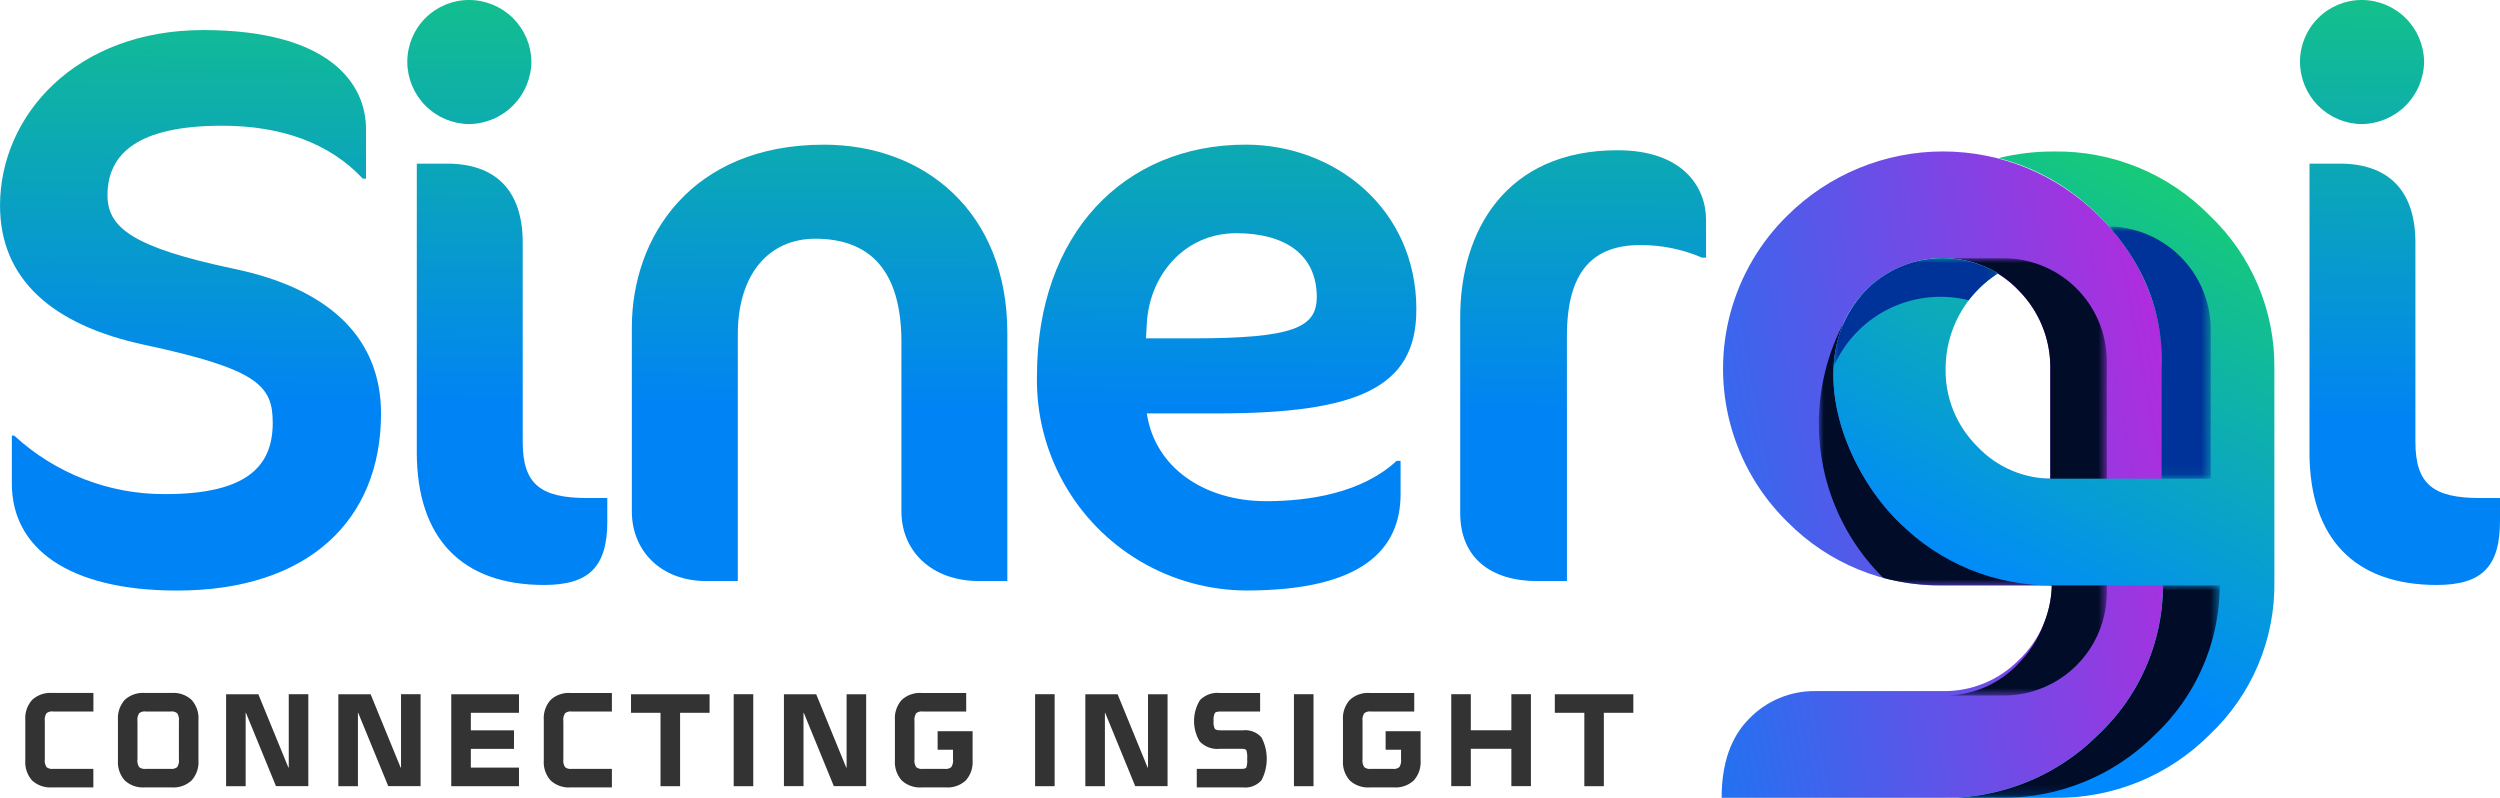
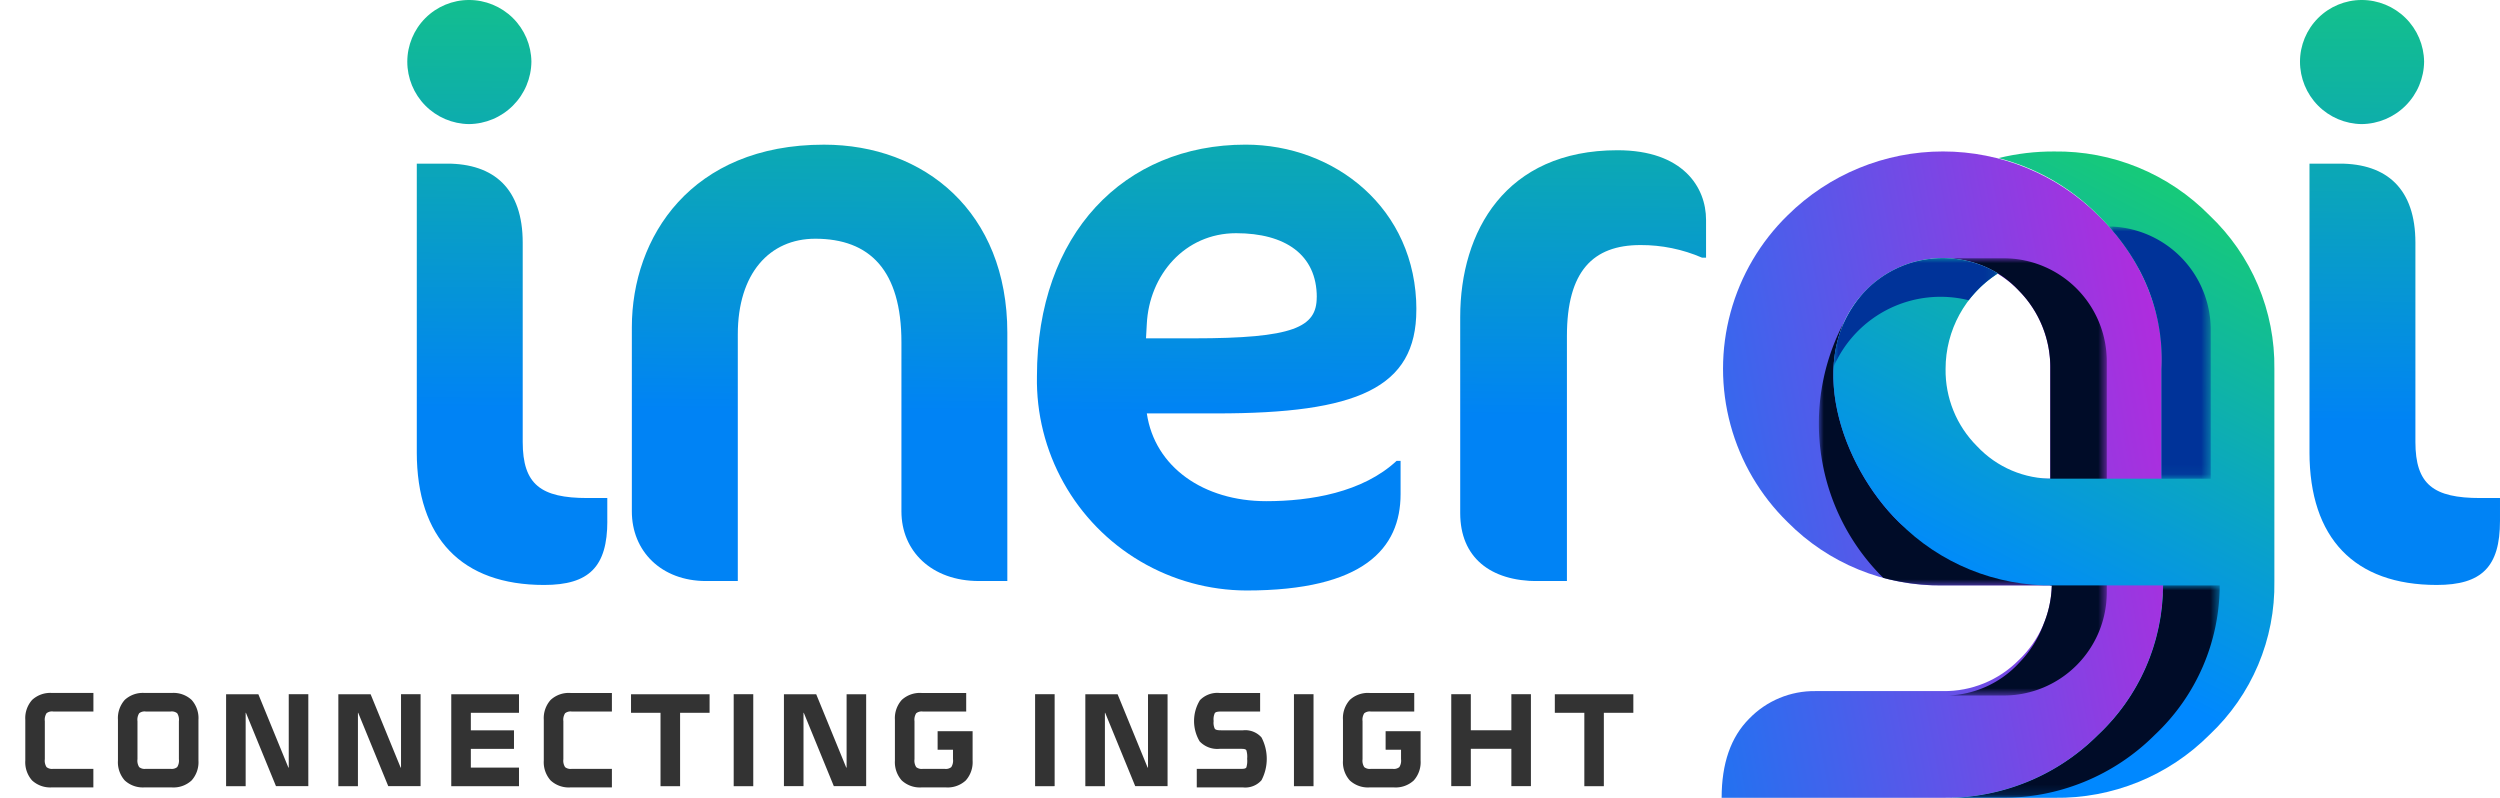
<svg xmlns="http://www.w3.org/2000/svg" xmlns:xlink="http://www.w3.org/1999/xlink" id="Layer_1" data-name="Layer 1" viewBox="0 0 257.227 82.086">
  <defs>
    <style>.cls-1{fill:url(#linear-gradient);}.cls-2{fill:url(#linear-gradient-2);}.cls-3{fill:url(#linear-gradient-3);}.cls-4{fill:url(#linear-gradient-4);}.cls-5{fill:url(#linear-gradient-5);}.cls-6{fill:url(#linear-gradient-6);}.cls-7{fill:none;}.cls-8{clip-path:url(#clip-path);}.cls-9{fill:url(#linear-gradient-7);}.cls-10{mask:url(#mask);}.cls-11{fill:#000c28;}.cls-12{mask:url(#mask-2);}.cls-13{mask:url(#mask-3);}.cls-14{clip-path:url(#clip-path-2);}.cls-15{fill:url(#linear-gradient-8);}.cls-16{mask:url(#mask-4);}.cls-17{fill:#039;}.cls-18{mask:url(#mask-5);}.cls-19{mask:url(#mask-6);}.cls-20{clip-path:url(#clip-path-3);}.cls-21{fill:url(#linear-gradient-9);}.cls-22{clip-path:url(#clip-path-4);}.cls-23{fill:url(#linear-gradient-10);}.cls-24{clip-path:url(#clip-path-5);}.cls-25{fill:url(#linear-gradient-11);}.cls-26{clip-path:url(#clip-path-6);}.cls-27{fill:url(#linear-gradient-12);}.cls-28{clip-path:url(#clip-path-7);}.cls-29{fill:url(#linear-gradient-13);}.cls-30{clip-path:url(#clip-path-8);}.cls-31{fill:url(#linear-gradient-14);}.cls-32{clip-path:url(#clip-path-9);}.cls-33{fill:url(#linear-gradient-15);}.cls-34{clip-path:url(#clip-path-10);}.cls-35{fill:url(#linear-gradient-16);}.cls-36{fill:#333;}</style>
    <linearGradient id="linear-gradient" x1="10.835" y1="345.763" x2="6.685" y2="358.483" gradientTransform="translate(251.78 -149.479)" gradientUnits="userSpaceOnUse">
      <stop offset="0" stop-color="#fff" />
      <stop offset="1" />
    </linearGradient>
    <linearGradient id="linear-gradient-2" x1="8.189" y1="360.89" x2="8.189" y2="335.2" gradientTransform="translate(251.78 -164.823)" xlink:href="#linear-gradient" />
    <linearGradient id="linear-gradient-3" x1="13.88" y1="347.185" x2="0.99" y2="361.305" gradientTransform="translate(238.533 -160.809)" xlink:href="#linear-gradient" />
    <linearGradient id="linear-gradient-4" x1="-5.173" y1="385.262" x2="5.487" y2="348.162" gradientTransform="translate(268.371 -171.788)" xlink:href="#linear-gradient" />
    <linearGradient id="linear-gradient-5" x1="0.164" y1="373.199" x2="22.844" y2="337.529" gradientTransform="translate(251.311 -138.957)" gradientUnits="userSpaceOnUse">
      <stop offset="0" stop-color="#616161" />
      <stop offset="1" />
    </linearGradient>
    <linearGradient id="linear-gradient-6" x1="16.374" y1="350.694" x2="3.134" y2="360.244" gradientTransform="translate(240.043 -183.291)" xlink:href="#linear-gradient" />
    <clipPath id="clip-path" transform="translate(-51.387 -140.957)">
      <path class="cls-7" d="M262.343,178.918a11.214,11.214,0,0,0-3.214-8.037,10.956,10.956,0,0,0-15.794,0,11.213,11.213,0,0,0-3.213,8.037,11.014,11.014,0,0,0,3.24,7.958,10.543,10.543,0,0,0,7.87,3.336h11.111Zm.157,22.273H251.259a21.971,21.971,0,0,1-15.944-6.514,22.064,22.064,0,0,1,.009-31.571,22.713,22.713,0,0,1,31.947,0,21.361,21.361,0,0,1,6.681,15.812V200.77a21.191,21.191,0,0,1-6.672,15.786,22.1,22.1,0,0,1-15.969,6.487H228.527q0-5.305,2.836-8.142a9.311,9.311,0,0,1,6.829-2.837h13.119a10.747,10.747,0,0,0,7.775-3.178A10.922,10.922,0,0,0,262.5,201.191Z" />
    </clipPath>
    <linearGradient id="linear-gradient-7" x1="159.011" y1="56.531" x2="245.191" y2="40.291" gradientUnits="userSpaceOnUse">
      <stop offset="0" stop-color="#0083f5" />
      <stop offset="1" stop-color="#e810d6" />
    </linearGradient>
    <mask id="mask" x="200.393" y="55.312" width="16.377" height="16.252" maskUnits="userSpaceOnUse">
      <g transform="translate(-51.387 -140.957)">
        <rect class="cls-1" x="251.78" y="196.269" width="16.377" height="16.252" />
      </g>
    </mask>
    <mask id="mask-2" x="200.393" y="26.573" width="16.377" height="29.646" maskUnits="userSpaceOnUse">
      <g transform="translate(-51.387 -140.957)">
        <rect class="cls-2" x="251.78" y="167.53" width="16.377" height="29.646" />
      </g>
    </mask>
    <mask id="mask-3" x="187.146" y="33.107" width="25.474" height="27.127" maskUnits="userSpaceOnUse">
      <g transform="translate(-51.387 -140.957)">
        <rect class="cls-3" x="238.533" y="174.064" width="25.474" height="27.127" />
      </g>
    </mask>
    <clipPath id="clip-path-2" transform="translate(-51.387 -140.957)">
      <path class="cls-7" d="M273.947,201.191H262.706a21.971,21.971,0,0,1-15.944-6.514c-5.866-5.751-9.909-17.024-3.427-23.8a11.052,11.052,0,0,1,13.621-1.789,11.646,11.646,0,0,0-5.387,9.826,11.014,11.014,0,0,0,3.24,7.958,10.545,10.545,0,0,0,7.87,3.336H273.79V178.918a19.661,19.661,0,0,0-2.228-10.1,22.86,22.86,0,0,0-4.291-5.709,22.11,22.11,0,0,0-10.262-5.884,23.518,23.518,0,0,1,5.723-.682,21.992,21.992,0,0,1,15.987,6.566,21.363,21.363,0,0,1,6.68,15.812V200.77a21.188,21.188,0,0,1-6.672,15.786,22.1,22.1,0,0,1-15.969,6.487H251.311a22.1,22.1,0,0,0,15.969-6.487,21.153,21.153,0,0,0,6.667-15.365" />
    </clipPath>
    <linearGradient id="linear-gradient-8" x1="203.203" y1="61.499" x2="225.423" y2="18.449" gradientUnits="userSpaceOnUse">
      <stop offset="0" stop-color="#08f" />
      <stop offset="1" stop-color="#17cc75" />
    </linearGradient>
    <mask id="mask-4" x="216.984" y="23.298" width="10.48" height="25.957" maskUnits="userSpaceOnUse">
      <g transform="translate(-51.387 -140.957)">
        <rect class="cls-4" x="268.371" y="164.255" width="10.48" height="25.957" />
      </g>
    </mask>
    <mask id="mask-5" x="199.924" y="60.234" width="28.464" height="21.852" maskUnits="userSpaceOnUse">
      <g transform="translate(-51.387 -140.957)">
        <rect class="cls-5" x="251.311" y="201.191" width="28.464" height="21.852" />
      </g>
    </mask>
    <mask id="mask-6" x="188.657" y="26.562" width="16.912" height="11.19" maskUnits="userSpaceOnUse">
      <g transform="translate(-51.387 -140.957)">
        <rect class="cls-6" x="240.043" y="167.519" width="16.912" height="11.19" />
      </g>
    </mask>
    <clipPath id="clip-path-3" transform="translate(-51.387 -140.957)">
      <path class="cls-7" d="M90.591,183.5c0-7.483-4.962-12.77-15.129-14.885-10.411-2.2-13.014-4.229-13.014-7.564,0-4.311,3.172-7.158,11.794-7.158,6.1,0,11.062,1.79,14.478,5.449h.325v-5.123c0-4.637-3.741-10.168-16.755-10.168-13.1,0-20.9,8.785-20.9,18.058,0,7.564,5.367,12.281,14.8,14.314,11.8,2.522,13.259,4.23,13.259,8.052,0,4.474-2.685,7.321-11.062,7.321a22.724,22.724,0,0,1-15.535-6.019h-.245v4.962c0,6.588,5.776,10.98,17,10.98,13.5,0,20.985-7.239,20.985-18.219" />
    </clipPath>
    <linearGradient id="linear-gradient-9" x1="19.529" y1="41.756" x2="19.899" y2="-7.894" gradientUnits="userSpaceOnUse">
      <stop offset="0" stop-color="#0083f5" />
      <stop offset="1" stop-color="#16c97c" />
    </linearGradient>
    <clipPath id="clip-path-4" transform="translate(-51.387 -140.957)">
      <path class="cls-7" d="M113.872,194.558V192.2h-2.033c-4.8,0-6.67-1.383-6.67-5.775v-20.5c0-5.531-2.928-8.133-7.809-8.133H94.27v29.687c0,8.866,4.636,13.665,13.1,13.665,4.636,0,6.507-1.871,6.507-6.588" />
    </clipPath>
    <linearGradient id="linear-gradient-10" x1="52.659" y1="42.003" x2="53.029" y2="-7.647" xlink:href="#linear-gradient-9" />
    <clipPath id="clip-path-5" transform="translate(-51.387 -140.957)">
      <path class="cls-7" d="M106.064,147.3a6.423,6.423,0,0,0-6.426-6.344,6.353,6.353,0,0,0-6.344,6.344,6.422,6.422,0,0,0,6.344,6.425,6.492,6.492,0,0,0,6.426-6.425" />
    </clipPath>
    <linearGradient id="linear-gradient-11" x1="48.027" y1="41.968" x2="48.397" y2="-7.682" xlink:href="#linear-gradient-9" />
    <clipPath id="clip-path-6" transform="translate(-51.387 -140.957)">
      <path class="cls-7" d="M155.032,200.739V175.2c0-12.444-8.539-19.358-18.869-19.358-13.665,0-19.765,9.516-19.765,18.789v18.951c0,4.067,3.009,7.158,7.645,7.158H127.3V175.362c0-6.263,3.254-9.842,7.971-9.842,5.612,0,8.865,3.253,8.865,10.655v17.406c0,4.067,3.092,7.158,7.972,7.158Z" />
    </clipPath>
    <linearGradient id="linear-gradient-12" x1="84.292" y1="42.239" x2="84.662" y2="-7.411" xlink:href="#linear-gradient-9" />
    <clipPath id="clip-path-7" transform="translate(-51.387 -140.957)">
      <path class="cls-7" d="M186.866,171.539c0,3.091-2.358,4.23-12.689,4.23H169.3l.081-1.464c.244-5.043,3.9-9.354,9.191-9.354,5.043,0,8.3,2.2,8.3,6.588m10.249,1.3c0-10.493-8.459-17-17.569-17-12.526,0-21.473,9.191-21.473,23.832a21.636,21.636,0,0,0,21.555,22.042c12.037,0,15.86-4.31,15.86-9.923v-3.416h-.407c-3.5,3.253-8.865,4.149-13.42,4.149-6.426,0-11.468-3.5-12.282-9.029h7.158C191.014,183.5,197.115,180.893,197.115,172.841Z" />
    </clipPath>
    <linearGradient id="linear-gradient-13" x1="126.172" y1="42.551" x2="126.542" y2="-7.099" xlink:href="#linear-gradient-9" />
    <clipPath id="clip-path-8" transform="translate(-51.387 -140.957)">
      <path class="cls-7" d="M226.924,167.472v-3.9c0-3.334-2.359-7.157-9.109-7.157-11.55,0-16.186,8.378-16.186,17.162v20.171c0,4.555,3.091,7,7.971,7h3.009V175.525c0-6.67,2.685-9.354,7.565-9.354a15.782,15.782,0,0,1,6.344,1.3Z" />
    </clipPath>
    <linearGradient id="linear-gradient-14" x1="162.851" y1="42.824" x2="163.221" y2="-6.826" xlink:href="#linear-gradient-9" />
    <clipPath id="clip-path-9" transform="translate(-51.387 -140.957)">
      <path class="cls-7" d="M308.613,194.558V192.2H306.58c-4.8,0-6.67-1.383-6.67-5.775v-20.5c0-5.531-2.928-8.133-7.808-8.133h-3.091v29.687c0,8.866,4.636,13.665,13.095,13.665,4.637,0,6.507-1.871,6.507-6.588" />
    </clipPath>
    <linearGradient id="linear-gradient-15" x1="247.389" y1="43.454" x2="247.759" y2="-6.196" xlink:href="#linear-gradient-9" />
    <clipPath id="clip-path-10" transform="translate(-51.387 -140.957)">
      <path class="cls-7" d="M300.805,147.3a6.423,6.423,0,0,0-6.426-6.344,6.353,6.353,0,0,0-6.344,6.344,6.422,6.422,0,0,0,6.344,6.425,6.492,6.492,0,0,0,6.426-6.425" />
    </clipPath>
    <linearGradient id="linear-gradient-16" x1="242.758" y1="43.42" x2="243.128" y2="-6.23" xlink:href="#linear-gradient-9" />
  </defs>
  <title>logo-light</title>
  <g class="cls-8">
    <rect class="cls-9" x="177.14" y="15.583" width="45.425" height="66.503" />
  </g>
  <g class="cls-10">
    <path class="cls-11" d="M262.5,201.191h-.157v-4.922h5.814v5.658a10.625,10.625,0,0,1-10.593,10.594H251.78a10.428,10.428,0,0,0,7.349-3.351,11.382,11.382,0,0,0,2.555-4.069,11.252,11.252,0,0,0,.816-3.91" transform="translate(-51.387 -140.957)" />
  </g>
  <g class="cls-12">
    <path class="cls-11" d="M251.78,167.53h5.784a10.625,10.625,0,0,1,10.593,10.594v19.053h-5.814V178.918a11.214,11.214,0,0,0-3.214-8.037,10.428,10.428,0,0,0-7.349-3.351" transform="translate(-51.387 -140.957)" />
  </g>
  <g class="cls-13">
    <path class="cls-11" d="M262.5,201.191H251.259a23.441,23.441,0,0,1-6.1-.775,22.331,22.331,0,0,1-4.019-26.352,10.9,10.9,0,0,0-.686,1.974l-.021.086c-1.632,6.405,1.805,14.119,6.327,18.553,4.431,4.342,22.142,6.514,15.944,6.514Z" transform="translate(-51.387 -140.957)" />
  </g>
  <g class="cls-14">
    <rect class="cls-15" x="185.466" y="15.583" width="48.546" height="66.503" />
  </g>
  <g class="cls-16">
    <path class="cls-17" d="M273.79,190.212V178.918a19.661,19.661,0,0,0-2.228-10.1,22.275,22.275,0,0,0-3.191-4.56,10.632,10.632,0,0,1,10.48,10.6v15.358Z" transform="translate(-51.387 -140.957)" />
  </g>
  <g class="cls-18">
    <path class="cls-11" d="M257.139,223.043h-5.828a22.1,22.1,0,0,0,15.969-6.487,21.153,21.153,0,0,0,6.667-15.365h5.828a21.156,21.156,0,0,1-6.667,15.365,22.1,22.1,0,0,1-15.969,6.487" transform="translate(-51.387 -140.957)" />
  </g>
  <g class="cls-19">
    <path class="cls-17" d="M240.043,178.709a12,12,0,0,1,3.292-7.828,11.052,11.052,0,0,1,13.621-1.789,11.28,11.28,0,0,0-2.174,1.789,12.766,12.766,0,0,0-.839.968,12,12,0,0,0-13.9,6.86" transform="translate(-51.387 -140.957)" />
  </g>
  <g class="cls-20">
-     <rect class="cls-21" y="3.09" width="39.204" height="57.668" />
-   </g>
+     </g>
  <g class="cls-22">
    <rect class="cls-23" x="42.884" y="16.837" width="19.602" height="43.352" />
  </g>
  <g class="cls-24">
    <rect class="cls-25" x="41.907" width="12.77" height="12.77" />
  </g>
  <g class="cls-26">
    <rect class="cls-27" x="65.011" y="14.884" width="38.634" height="44.898" />
  </g>
  <g class="cls-28">
    <rect class="cls-29" x="106.687" y="14.884" width="39.042" height="45.874" />
  </g>
  <g class="cls-30">
    <rect class="cls-31" x="150.242" y="15.454" width="25.295" height="44.328" />
  </g>
  <g class="cls-32">
    <rect class="cls-33" x="237.625" y="16.837" width="19.602" height="43.352" />
  </g>
  <g class="cls-34">
    <rect class="cls-35" x="236.649" width="12.77" height="12.77" />
  </g>
  <path class="cls-36" d="M216.264,212.388h3.179V214.3h-3.035v7.55H214.4V214.3h-3.036v-1.908h4.905Zm-9.372,3.708v-3.71h2.013v9.46h-2.013v-3.841h-4.171v3.841h-2.013v-9.46h2.013v3.71Zm-12.938,1.856v-1.764h3.6v3.022a2.813,2.813,0,0,1-.706,2.05h0a2.741,2.741,0,0,1-2.028.715H192.3a2.744,2.744,0,0,1-2.029-.715h0a2.812,2.812,0,0,1-.705-2.05v-4.19a2.806,2.806,0,0,1,.706-2.049,2.739,2.739,0,0,1,2.028-.714h4.6v1.909h-4.464a.9.9,0,0,0-.679.179,1.245,1.245,0,0,0-.177.819v3.906a1.24,1.24,0,0,0,.177.817.9.9,0,0,0,.679.179h2.25a.894.894,0,0,0,.678-.179,1.234,1.234,0,0,0,.177-.817V218.1h-1.583Zm-7.561,3.894h-1.87v-9.46h2.014v9.46Zm-7.1.129h-4.77v-1.909h4.58c.311,0,.463-.04.526-.157a2.382,2.382,0,0,0,.079-.88,2.309,2.309,0,0,0-.079-.867c-.063-.118-.216-.157-.526-.157h-2.239a2.492,2.492,0,0,1-2.045-.769,4.1,4.1,0,0,1,.031-4.238,2.5,2.5,0,0,1,2.014-.741h4.178v1.91H180.9l-3.87,0c-.361,0-.558.04-.65.162a1.528,1.528,0,0,0-.121.819,1.451,1.451,0,0,0,.119.791c.092.12.289.159.652.159h2.265a2.224,2.224,0,0,1,1.889.736,4.747,4.747,0,0,1,0,4.4A2.214,2.214,0,0,1,179.292,221.975Zm-9.787-2.04v-7.547h2.013v9.456h-3.327l-.037-.09L165.1,214.3h-.028v7.548h-2.014v-9.456h3.322l.037.091,3.053,7.456Zm-9.747,1.911h-1.87v-9.46H159.9v9.46Zm-11.9-3.894v-1.764h3.6v3.022a2.813,2.813,0,0,1-.706,2.05h0a2.741,2.741,0,0,1-2.028.715H146.2a2.745,2.745,0,0,1-2.029-.715h0a2.812,2.812,0,0,1-.705-2.05v-4.19a2.806,2.806,0,0,1,.706-2.049,2.741,2.741,0,0,1,2.028-.714h4.6v1.909h-4.464a.9.9,0,0,0-.679.179,1.245,1.245,0,0,0-.177.819v3.906a1.24,1.24,0,0,0,.177.817.9.9,0,0,0,.679.179h2.25a.892.892,0,0,0,.678-.179,1.234,1.234,0,0,0,.177-.817V218.1h-1.583Zm-9.365,1.983v-7.547h2.013v9.456H137.18l-.037-.09-3.054-7.458h-.028v7.548h-2.014v-9.456h3.321l.037.091,3.053,7.456Zm-9.747,1.911h-1.87v-9.46h2.014v9.46Zm-7.53-9.458h3.18V214.3h-3.035v7.55h-2.014V214.3h-3.035v-1.908h4.9Zm-7.016,9.587h-4.129a2.741,2.741,0,0,1-2.028-.715h0a2.813,2.813,0,0,1-.706-2.05v-4.19a2.806,2.806,0,0,1,.707-2.049,2.737,2.737,0,0,1,2.027-.714h4.274v1.909h-4.138a.9.9,0,0,0-.679.179,1.239,1.239,0,0,0-.177.819v3.906a1.234,1.234,0,0,0,.177.817.9.9,0,0,0,.679.179h4.138v1.909Zm-9.414-9.442V214.3H99.832v1.8h4.439v1.909H99.832v1.93h4.955v1.909H97.818v-9.456h6.969Zm-12.139,7.4v-7.547h2.013v9.456H91.334l-.037-.09L88.243,214.3h-.028v7.548H86.2v-9.456h3.322l.037.091,3.052,7.456Zm-11.552,0v-7.547H83.11v9.456H79.783l-.038-.09L76.692,214.3h-.029v7.548H74.65v-9.456h3.321l.037.091,3.053,7.456Zm-15.387-.048a.887.887,0,0,0,.676.179H68.94a.889.889,0,0,0,.677-.179,1.24,1.24,0,0,0,.177-.817v-3.906a1.245,1.245,0,0,0-.177-.819h0a.891.891,0,0,0-.677-.178H66.385a.89.89,0,0,0-.676.178h0a1.239,1.239,0,0,0-.177.819v3.906A1.234,1.234,0,0,0,65.709,219.887Zm3.367,2.088H66.25a2.742,2.742,0,0,1-2.027-.715,2.816,2.816,0,0,1-.7-2.05v-4.19a2.814,2.814,0,0,1,.7-2.049h0a2.737,2.737,0,0,1,2.026-.714h2.826a2.735,2.735,0,0,1,2.025.714h0a2.81,2.81,0,0,1,.706,2.049v4.19a2.813,2.813,0,0,1-.706,2.05A2.739,2.739,0,0,1,69.076,221.975Zm-8.228,0H56.719a2.745,2.745,0,0,1-2.029-.715h0a2.816,2.816,0,0,1-.7-2.05v-4.19a2.81,2.81,0,0,1,.706-2.049,2.741,2.741,0,0,1,2.028-.714h4.274v1.909H56.854a.892.892,0,0,0-.678.179,1.239,1.239,0,0,0-.177.819v3.906a1.234,1.234,0,0,0,.177.817.892.892,0,0,0,.678.179h4.139v1.909Z" transform="translate(-51.387 -140.957)" />
</svg>